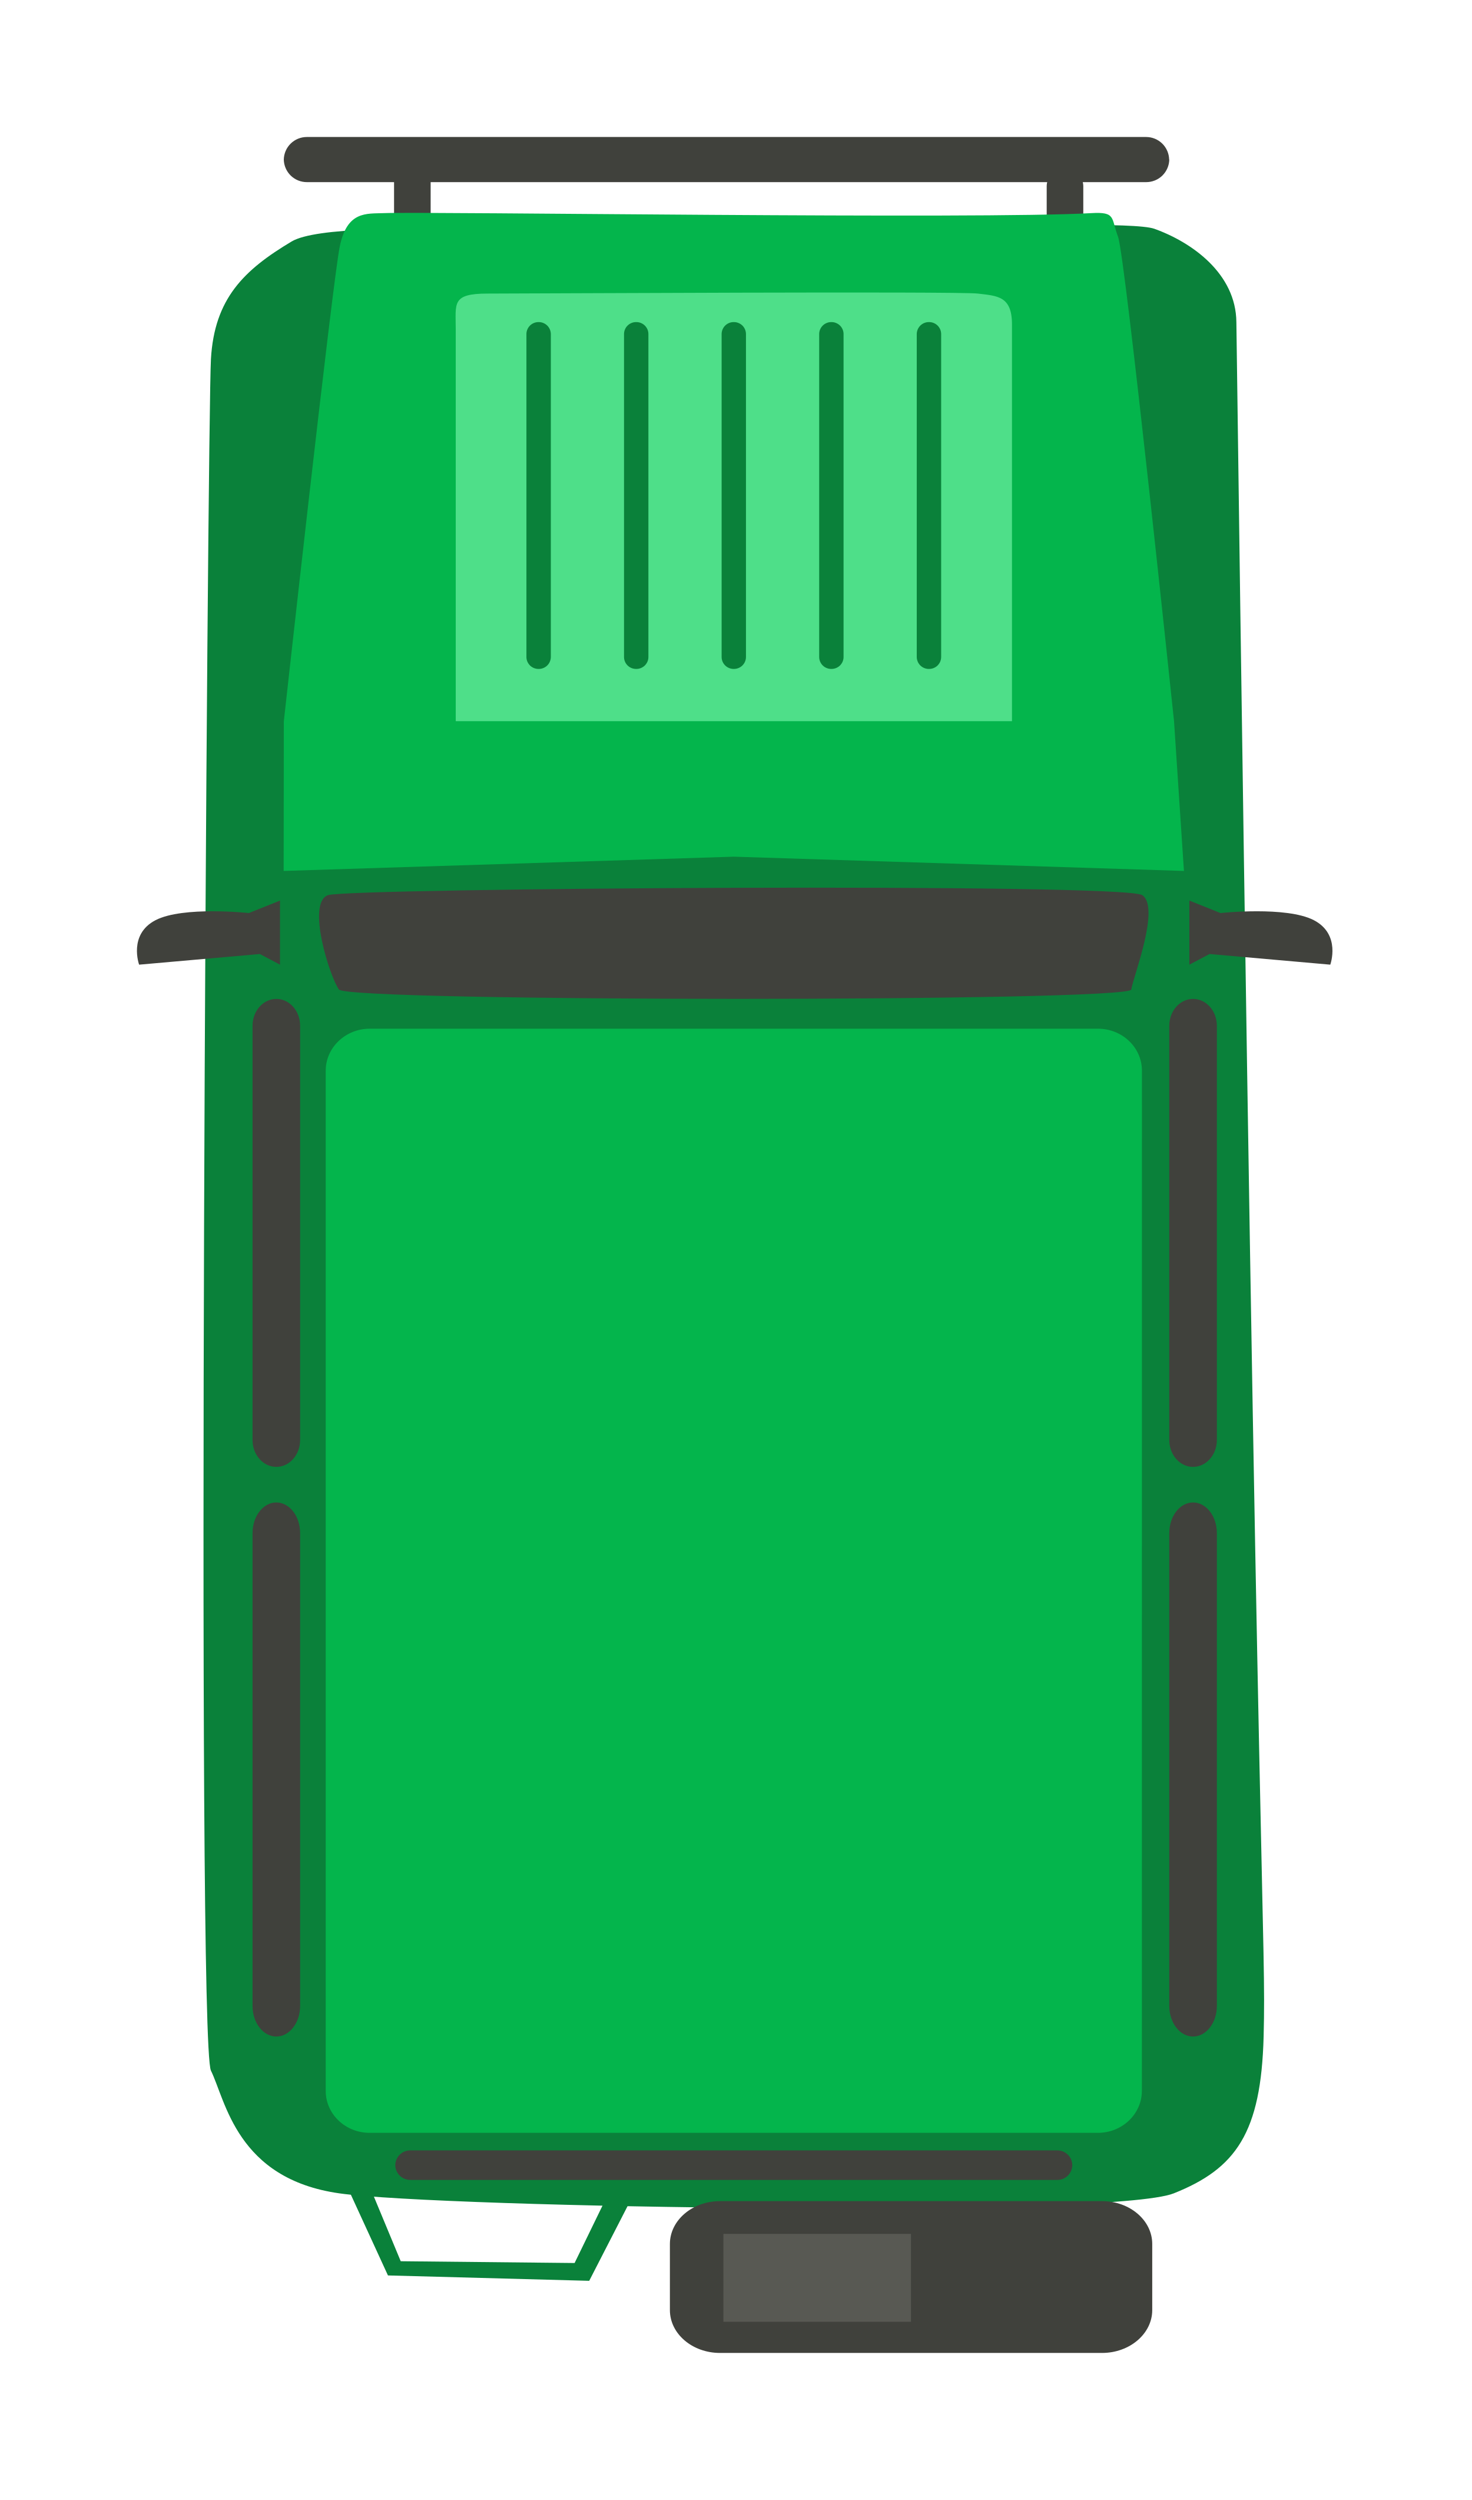
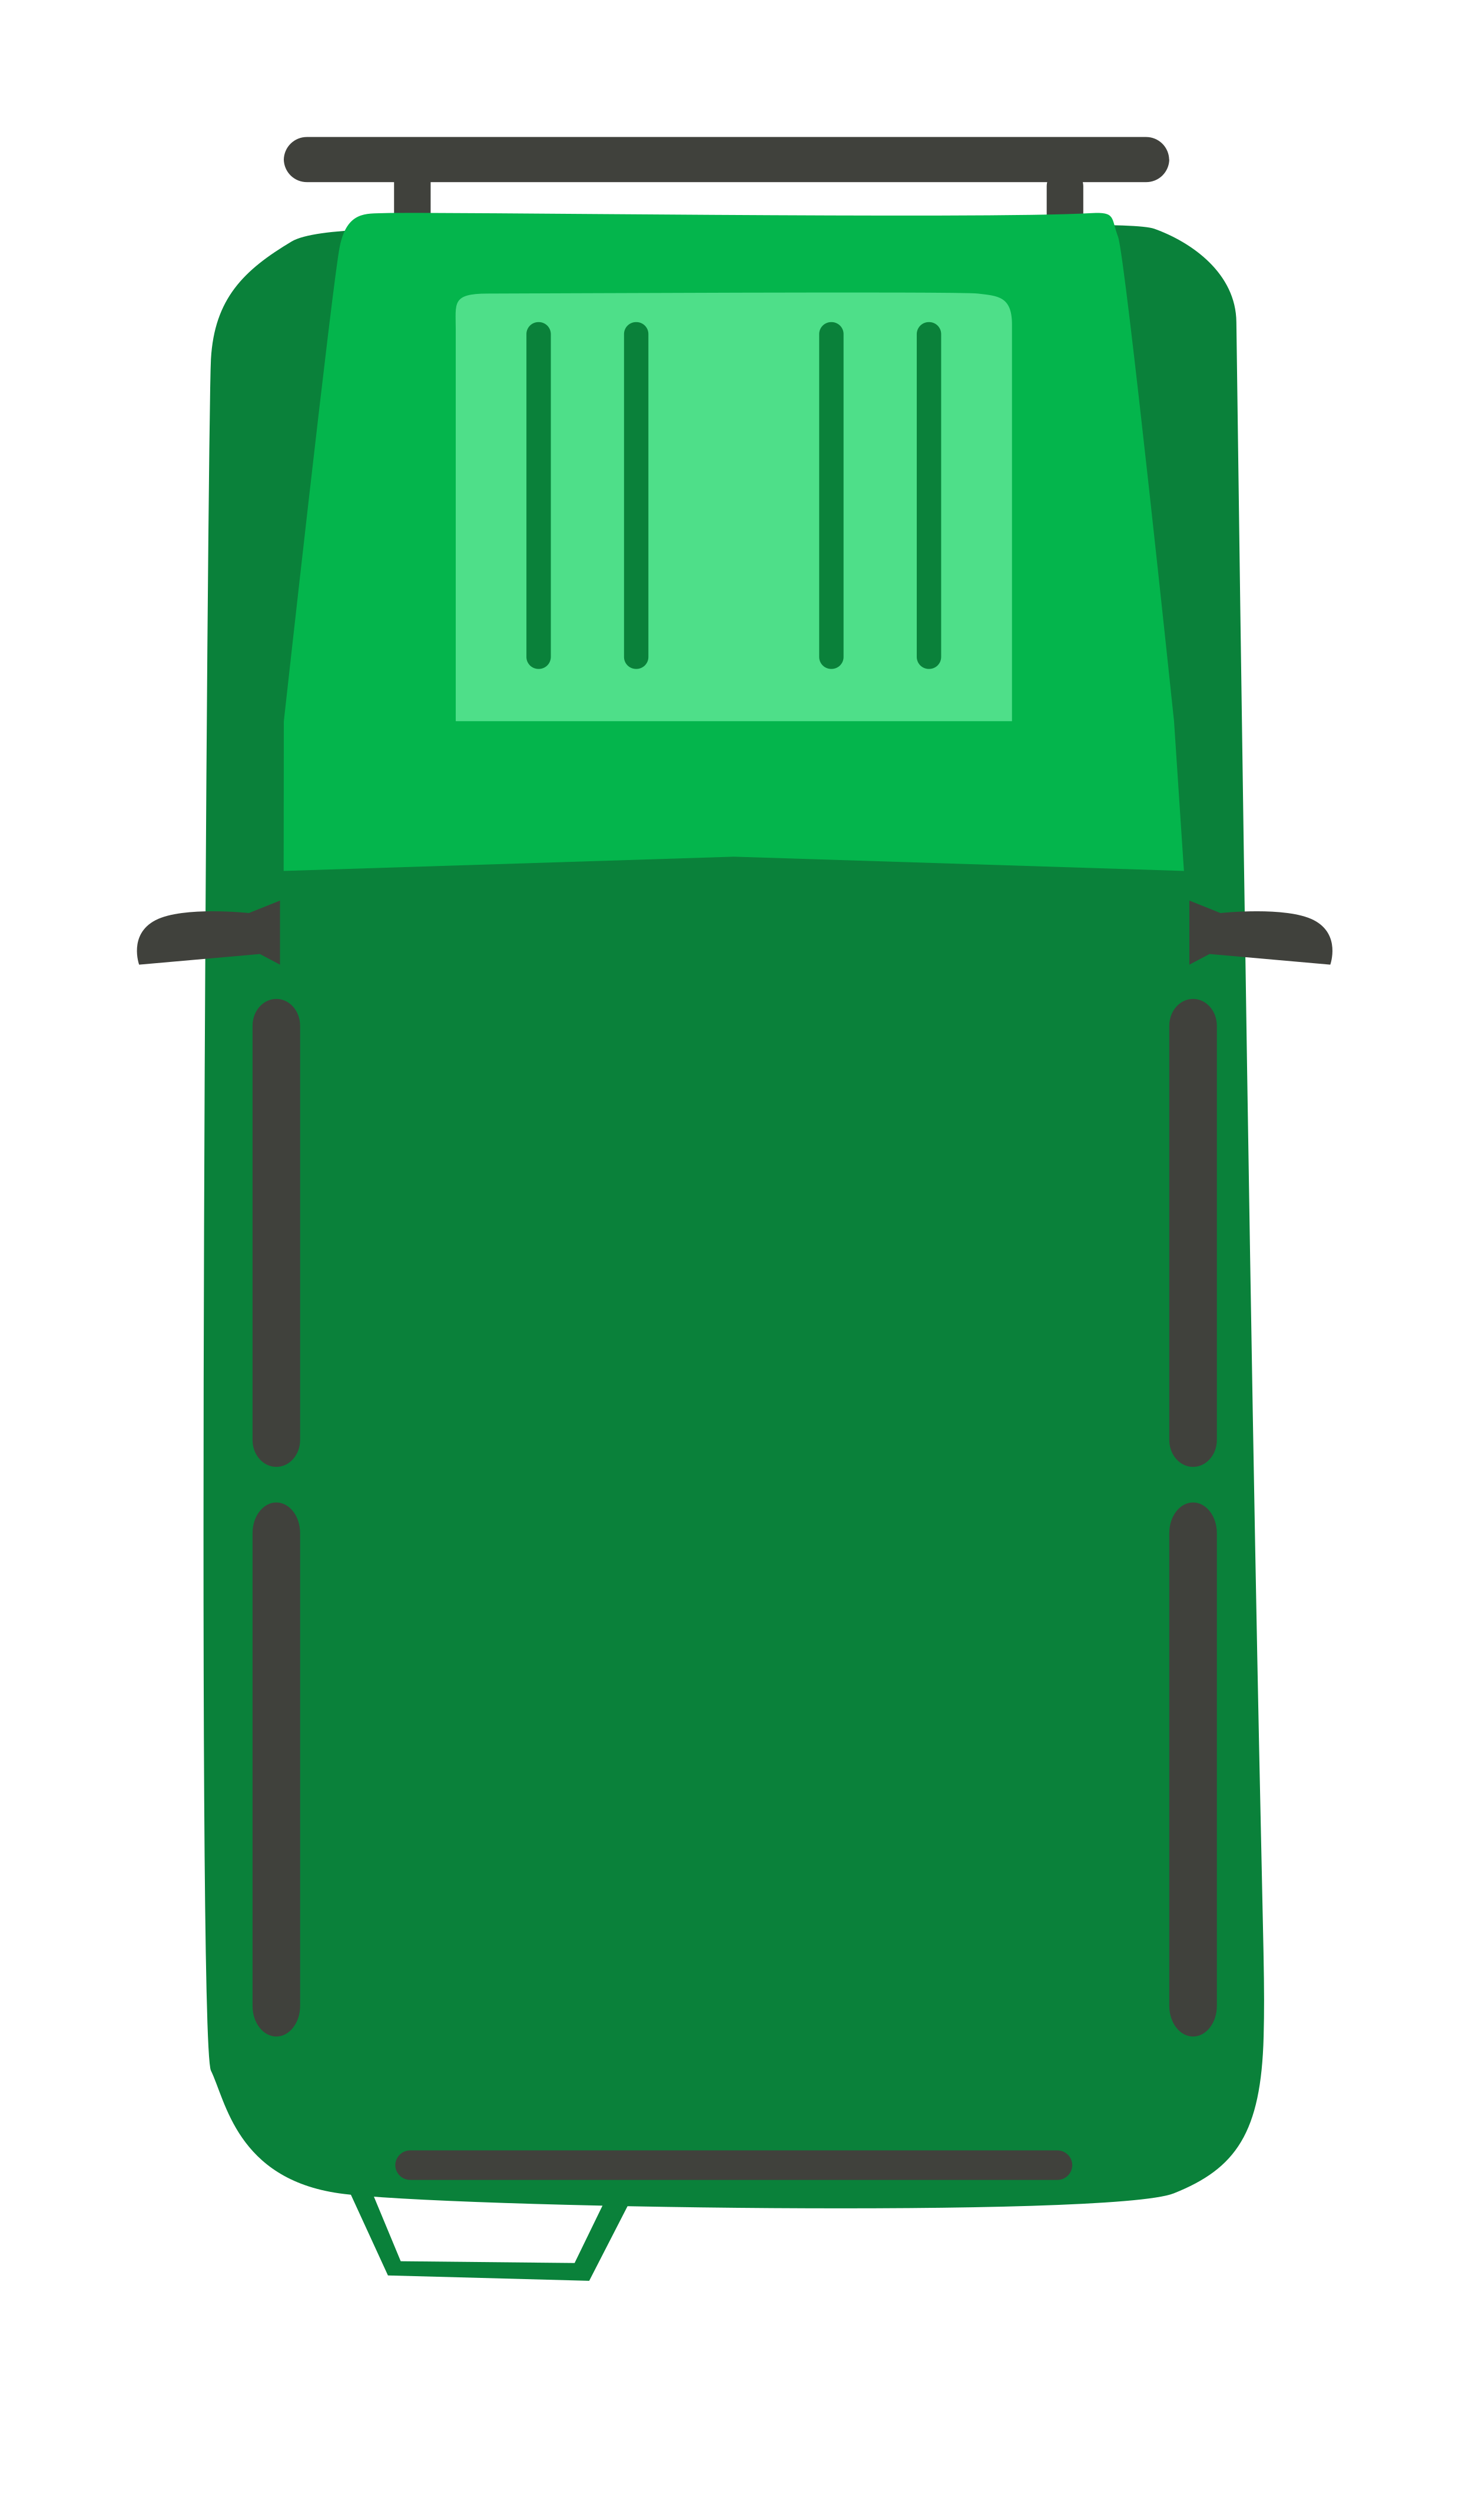
<svg xmlns="http://www.w3.org/2000/svg" width="43" height="73" viewBox="0 0 43 73" fill="none">
  <g filter="url(#filter0_d_13_19048)">
    <path d="M31.157 1.659C31.153 1.835 31.081 2.002 30.955 2.126C30.829 2.249 30.66 2.318 30.484 2.318H5.963C5.787 2.318 5.618 2.249 5.492 2.126C5.366 2.002 5.294 1.835 5.29 1.659C5.294 1.483 5.366 1.315 5.492 1.192C5.618 1.069 5.787 1 5.963 1H30.48C30.656 1 30.825 1.069 30.951 1.192C31.077 1.315 31.149 1.483 31.153 1.659H31.157Z" fill="#40413C" />
    <path d="M9.58 3.739C9.579 3.809 9.564 3.877 9.537 3.94C9.509 4.004 9.47 4.062 9.42 4.11C9.37 4.158 9.312 4.196 9.247 4.222C9.183 4.247 9.114 4.26 9.045 4.259C8.905 4.261 8.771 4.207 8.671 4.109C8.57 4.012 8.513 3.879 8.511 3.739V2.179C8.512 2.11 8.527 2.042 8.554 1.978C8.581 1.914 8.621 1.857 8.67 1.808C8.72 1.76 8.778 1.722 8.843 1.696C8.907 1.671 8.976 1.658 9.045 1.659C9.185 1.657 9.32 1.711 9.42 1.808C9.52 1.906 9.578 2.039 9.58 2.179V3.739Z" fill="#40413C" />
    <path d="M28.645 3.992C28.643 4.062 28.629 4.13 28.602 4.193C28.574 4.257 28.534 4.315 28.485 4.363C28.435 4.411 28.376 4.449 28.312 4.475C28.248 4.5 28.179 4.513 28.11 4.512C28.041 4.513 27.972 4.5 27.908 4.475C27.843 4.449 27.785 4.411 27.735 4.363C27.686 4.314 27.646 4.257 27.619 4.193C27.591 4.13 27.577 4.061 27.576 3.992V2.432C27.577 2.363 27.591 2.295 27.619 2.231C27.646 2.167 27.686 2.11 27.735 2.061C27.785 2.013 27.843 1.975 27.907 1.949C27.972 1.924 28.041 1.911 28.11 1.912C28.25 1.91 28.384 1.964 28.485 2.061C28.585 2.159 28.642 2.292 28.645 2.432V3.992Z" fill="#40413C" />
    <path d="M16.53 4.051C16.53 4.051 6.912 3.219 5.519 4.051C4.126 4.883 3.264 5.715 3.162 7.483C3.06 9.251 2.729 56.578 3.162 57.46C3.595 58.343 3.915 60.618 6.913 61.043C9.912 61.468 29.471 61.767 31.288 61.043C33.105 60.32 33.839 59.276 33.913 56.464C33.989 53.468 33.747 53.461 33.117 6.408C33.106 4.987 31.818 4.074 30.723 3.681C29.628 3.287 16.53 4.051 16.53 4.051Z" fill="#0A813A" />
    <path d="M5.286 22.43L18.435 22.014L31.585 22.43L31.296 18.061C31.296 18.061 29.872 4.471 29.661 3.916C29.451 3.361 29.607 3.181 28.877 3.223C25.694 3.407 9.438 3.174 8.209 3.223C7.706 3.243 7.14 3.154 6.926 4.193C6.711 5.233 5.291 18.061 5.291 18.061L5.286 22.43Z" fill="#04B54C" />
-     <path d="M30.356 58.053C30.356 58.726 29.779 59.276 29.073 59.276H7.798C7.089 59.276 6.515 58.729 6.515 58.053V28.262C6.515 27.588 7.092 27.037 7.798 27.037H29.074C29.783 27.037 30.358 27.585 30.358 28.262L30.356 58.053Z" fill="#04B54C" />
    <path d="M26.562 18.057H10.313V6.611C10.313 5.849 10.189 5.572 11.249 5.572C12.309 5.572 24.994 5.502 25.565 5.572C26.135 5.641 26.562 5.641 26.562 6.473V18.057Z" fill="#4EDF89" />
    <path d="M13.091 16.186C13.09 16.232 13.08 16.277 13.062 16.32C13.044 16.362 13.017 16.401 12.984 16.433C12.951 16.465 12.912 16.49 12.869 16.507C12.826 16.524 12.78 16.533 12.734 16.532C12.688 16.532 12.642 16.524 12.599 16.507C12.556 16.49 12.517 16.465 12.484 16.433C12.451 16.4 12.425 16.362 12.406 16.32C12.388 16.277 12.378 16.232 12.378 16.186V6.752C12.378 6.706 12.388 6.66 12.406 6.618C12.424 6.575 12.451 6.537 12.484 6.504C12.517 6.472 12.556 6.447 12.599 6.43C12.642 6.412 12.688 6.404 12.734 6.405C12.78 6.404 12.826 6.412 12.869 6.43C12.912 6.447 12.951 6.472 12.984 6.504C13.017 6.537 13.044 6.575 13.062 6.617C13.08 6.66 13.09 6.706 13.091 6.752V16.186Z" fill="#0A813A" />
    <path d="M15.941 16.186C15.941 16.232 15.931 16.277 15.913 16.32C15.894 16.362 15.868 16.401 15.835 16.433C15.802 16.465 15.762 16.49 15.72 16.507C15.677 16.524 15.631 16.533 15.585 16.532C15.538 16.532 15.493 16.524 15.45 16.507C15.407 16.49 15.368 16.465 15.335 16.433C15.302 16.4 15.275 16.362 15.257 16.32C15.239 16.277 15.229 16.232 15.229 16.186V6.752C15.229 6.706 15.239 6.66 15.257 6.618C15.275 6.575 15.301 6.537 15.335 6.504C15.368 6.472 15.407 6.447 15.45 6.43C15.492 6.412 15.538 6.404 15.585 6.405C15.631 6.404 15.677 6.412 15.72 6.43C15.763 6.447 15.802 6.472 15.835 6.504C15.868 6.537 15.895 6.575 15.913 6.617C15.931 6.66 15.941 6.706 15.941 6.752V16.186Z" fill="#0A813A" />
-     <path d="M18.791 16.186C18.791 16.232 18.781 16.277 18.763 16.32C18.745 16.362 18.718 16.4 18.685 16.433C18.652 16.465 18.613 16.49 18.57 16.507C18.527 16.524 18.482 16.532 18.436 16.532C18.389 16.532 18.344 16.524 18.301 16.507C18.258 16.49 18.219 16.465 18.186 16.433C18.153 16.4 18.126 16.362 18.108 16.32C18.09 16.277 18.08 16.232 18.08 16.186V6.752C18.08 6.706 18.09 6.66 18.108 6.618C18.126 6.575 18.152 6.537 18.186 6.504C18.218 6.472 18.258 6.447 18.3 6.43C18.343 6.412 18.389 6.404 18.436 6.405C18.482 6.404 18.527 6.412 18.57 6.43C18.613 6.447 18.652 6.472 18.686 6.504C18.718 6.537 18.745 6.575 18.763 6.618C18.781 6.66 18.791 6.706 18.791 6.752V16.186Z" fill="#0A813A" />
    <path d="M21.642 16.186C21.642 16.232 21.632 16.277 21.614 16.32C21.596 16.362 21.569 16.4 21.536 16.433C21.503 16.465 21.464 16.49 21.421 16.507C21.378 16.524 21.332 16.532 21.286 16.532C21.24 16.533 21.194 16.524 21.151 16.507C21.108 16.49 21.069 16.465 21.036 16.433C21.003 16.401 20.977 16.362 20.958 16.32C20.94 16.277 20.93 16.232 20.93 16.186V6.752C20.93 6.706 20.94 6.66 20.958 6.617C20.977 6.575 21.003 6.537 21.036 6.504C21.069 6.472 21.108 6.447 21.151 6.43C21.194 6.412 21.24 6.404 21.286 6.405C21.333 6.404 21.378 6.412 21.421 6.43C21.464 6.447 21.503 6.472 21.536 6.504C21.57 6.537 21.596 6.575 21.614 6.618C21.632 6.66 21.642 6.706 21.642 6.752V16.186Z" fill="#0A813A" />
    <path d="M24.493 16.186C24.492 16.232 24.483 16.277 24.465 16.32C24.446 16.362 24.42 16.4 24.387 16.433C24.354 16.465 24.315 16.49 24.272 16.507C24.229 16.524 24.183 16.532 24.137 16.532C24.091 16.533 24.045 16.524 24.002 16.507C23.959 16.49 23.92 16.465 23.887 16.433C23.854 16.401 23.827 16.362 23.809 16.32C23.791 16.277 23.781 16.232 23.78 16.186V6.752C23.781 6.706 23.791 6.66 23.809 6.617C23.827 6.575 23.854 6.537 23.887 6.504C23.92 6.472 23.959 6.447 24.002 6.43C24.045 6.412 24.091 6.404 24.137 6.405C24.183 6.404 24.229 6.412 24.272 6.43C24.315 6.447 24.354 6.472 24.387 6.504C24.42 6.537 24.447 6.575 24.465 6.618C24.483 6.66 24.493 6.706 24.493 6.752V16.186Z" fill="#0A813A" />
-     <path d="M6.582 23.137C5.946 23.362 6.635 25.529 6.902 25.893C7.168 26.256 29.994 26.257 30.047 25.893C30.1 25.528 30.902 23.5 30.368 23.137C29.834 22.773 7.169 22.929 6.582 23.137Z" fill="#40413C" />
    <path d="M31.744 23.296V25.167L32.333 24.856L35.86 25.167C35.86 25.167 36.181 24.283 35.379 23.868C34.577 23.452 32.653 23.66 32.653 23.66L31.744 23.296Z" fill="#40413C" />
    <path d="M5.179 23.296V25.167L4.591 24.856L1.064 25.167C1.064 25.167 0.742 24.283 1.544 23.868C2.347 23.452 4.27 23.66 4.27 23.66L5.179 23.296Z" fill="#40413C" />
    <path d="M28.324 60.219C28.323 60.276 28.311 60.333 28.289 60.386C28.266 60.439 28.233 60.487 28.192 60.527C28.151 60.567 28.102 60.599 28.049 60.62C27.995 60.641 27.938 60.652 27.881 60.651H8.99C8.933 60.652 8.876 60.641 8.822 60.62C8.769 60.599 8.72 60.567 8.679 60.527C8.638 60.487 8.605 60.439 8.582 60.386C8.56 60.333 8.548 60.276 8.547 60.219C8.549 60.103 8.596 59.993 8.679 59.912C8.762 59.831 8.874 59.787 8.99 59.788H27.881C27.997 59.787 28.108 59.831 28.192 59.912C28.275 59.993 28.323 60.103 28.324 60.219Z" fill="#40413C" />
    <path d="M5.767 39.047C5.767 39.48 5.456 39.831 5.072 39.831C4.688 39.831 4.377 39.48 4.377 39.047V26.951C4.377 26.518 4.689 26.167 5.072 26.167C5.457 26.167 5.767 26.518 5.767 26.951V39.047Z" fill="#40413C" />
    <path d="M5.767 55.57C5.767 56.064 5.456 56.464 5.072 56.464C4.688 56.464 4.377 56.064 4.377 55.57V41.763C4.377 41.27 4.689 40.87 5.072 40.87C5.457 40.87 5.767 41.27 5.767 41.763V55.57Z" fill="#40413C" />
    <path d="M32.547 39.047C32.547 39.48 32.235 39.831 31.851 39.831C31.467 39.831 31.157 39.48 31.157 39.047V26.951C31.157 26.518 31.468 26.167 31.851 26.167C32.236 26.167 32.547 26.518 32.547 26.951V39.047Z" fill="#40413C" />
    <path d="M32.547 55.57C32.547 56.064 32.235 56.464 31.851 56.464C31.467 56.464 31.157 56.064 31.157 55.57V41.763C31.157 41.27 31.468 40.87 31.851 40.87C32.236 40.87 32.547 41.27 32.547 41.763V55.57Z" fill="#40413C" />
-     <path d="M30.659 64.452C30.659 65.141 30.002 65.703 29.192 65.703H18.034C17.224 65.703 16.569 65.144 16.569 64.452V62.521C16.569 61.832 17.224 61.27 18.034 61.27H29.192C30.002 61.27 30.659 61.829 30.659 62.521V64.452Z" fill="#40413C" />
-     <path d="M23.611 62.227H18.132V64.793H23.611V62.227Z" fill="#585953" />
    <path d="M7.21 60.996L8.333 63.44L14.212 63.597L15.495 61.1H14.747L13.785 63.077L8.706 63.025L7.798 60.84L7.05 60.685L7.21 60.996Z" fill="#0A813A" />
  </g>
  <defs>
    <filter id="filter0_d_13_19048" x="0" y="0" width="42.924" height="72.703" filterUnits="userSpaceOnUse" color-interpolation-filters="sRGB">
      <feFlood flood-opacity="0" result="BackgroundImageFix" />
      <feColorMatrix in="SourceAlpha" type="matrix" values="0 0 0 0 0 0 0 0 0 0 0 0 0 0 0 0 0 0 127 0" result="hardAlpha" />
      <feOffset dx="3" dy="3" />
      <feGaussianBlur stdDeviation="2" />
      <feComposite in2="hardAlpha" operator="out" />
      <feColorMatrix type="matrix" values="0 0 0 0 0 0 0 0 0 0 0 0 0 0 0 0 0 0 0.25 0" />
      <feBlend mode="normal" in2="BackgroundImageFix" result="effect1_dropShadow_13_19048" />
      <feBlend mode="normal" in="SourceGraphic" in2="effect1_dropShadow_13_19048" result="shape" />
    </filter>
  </defs>
</svg>